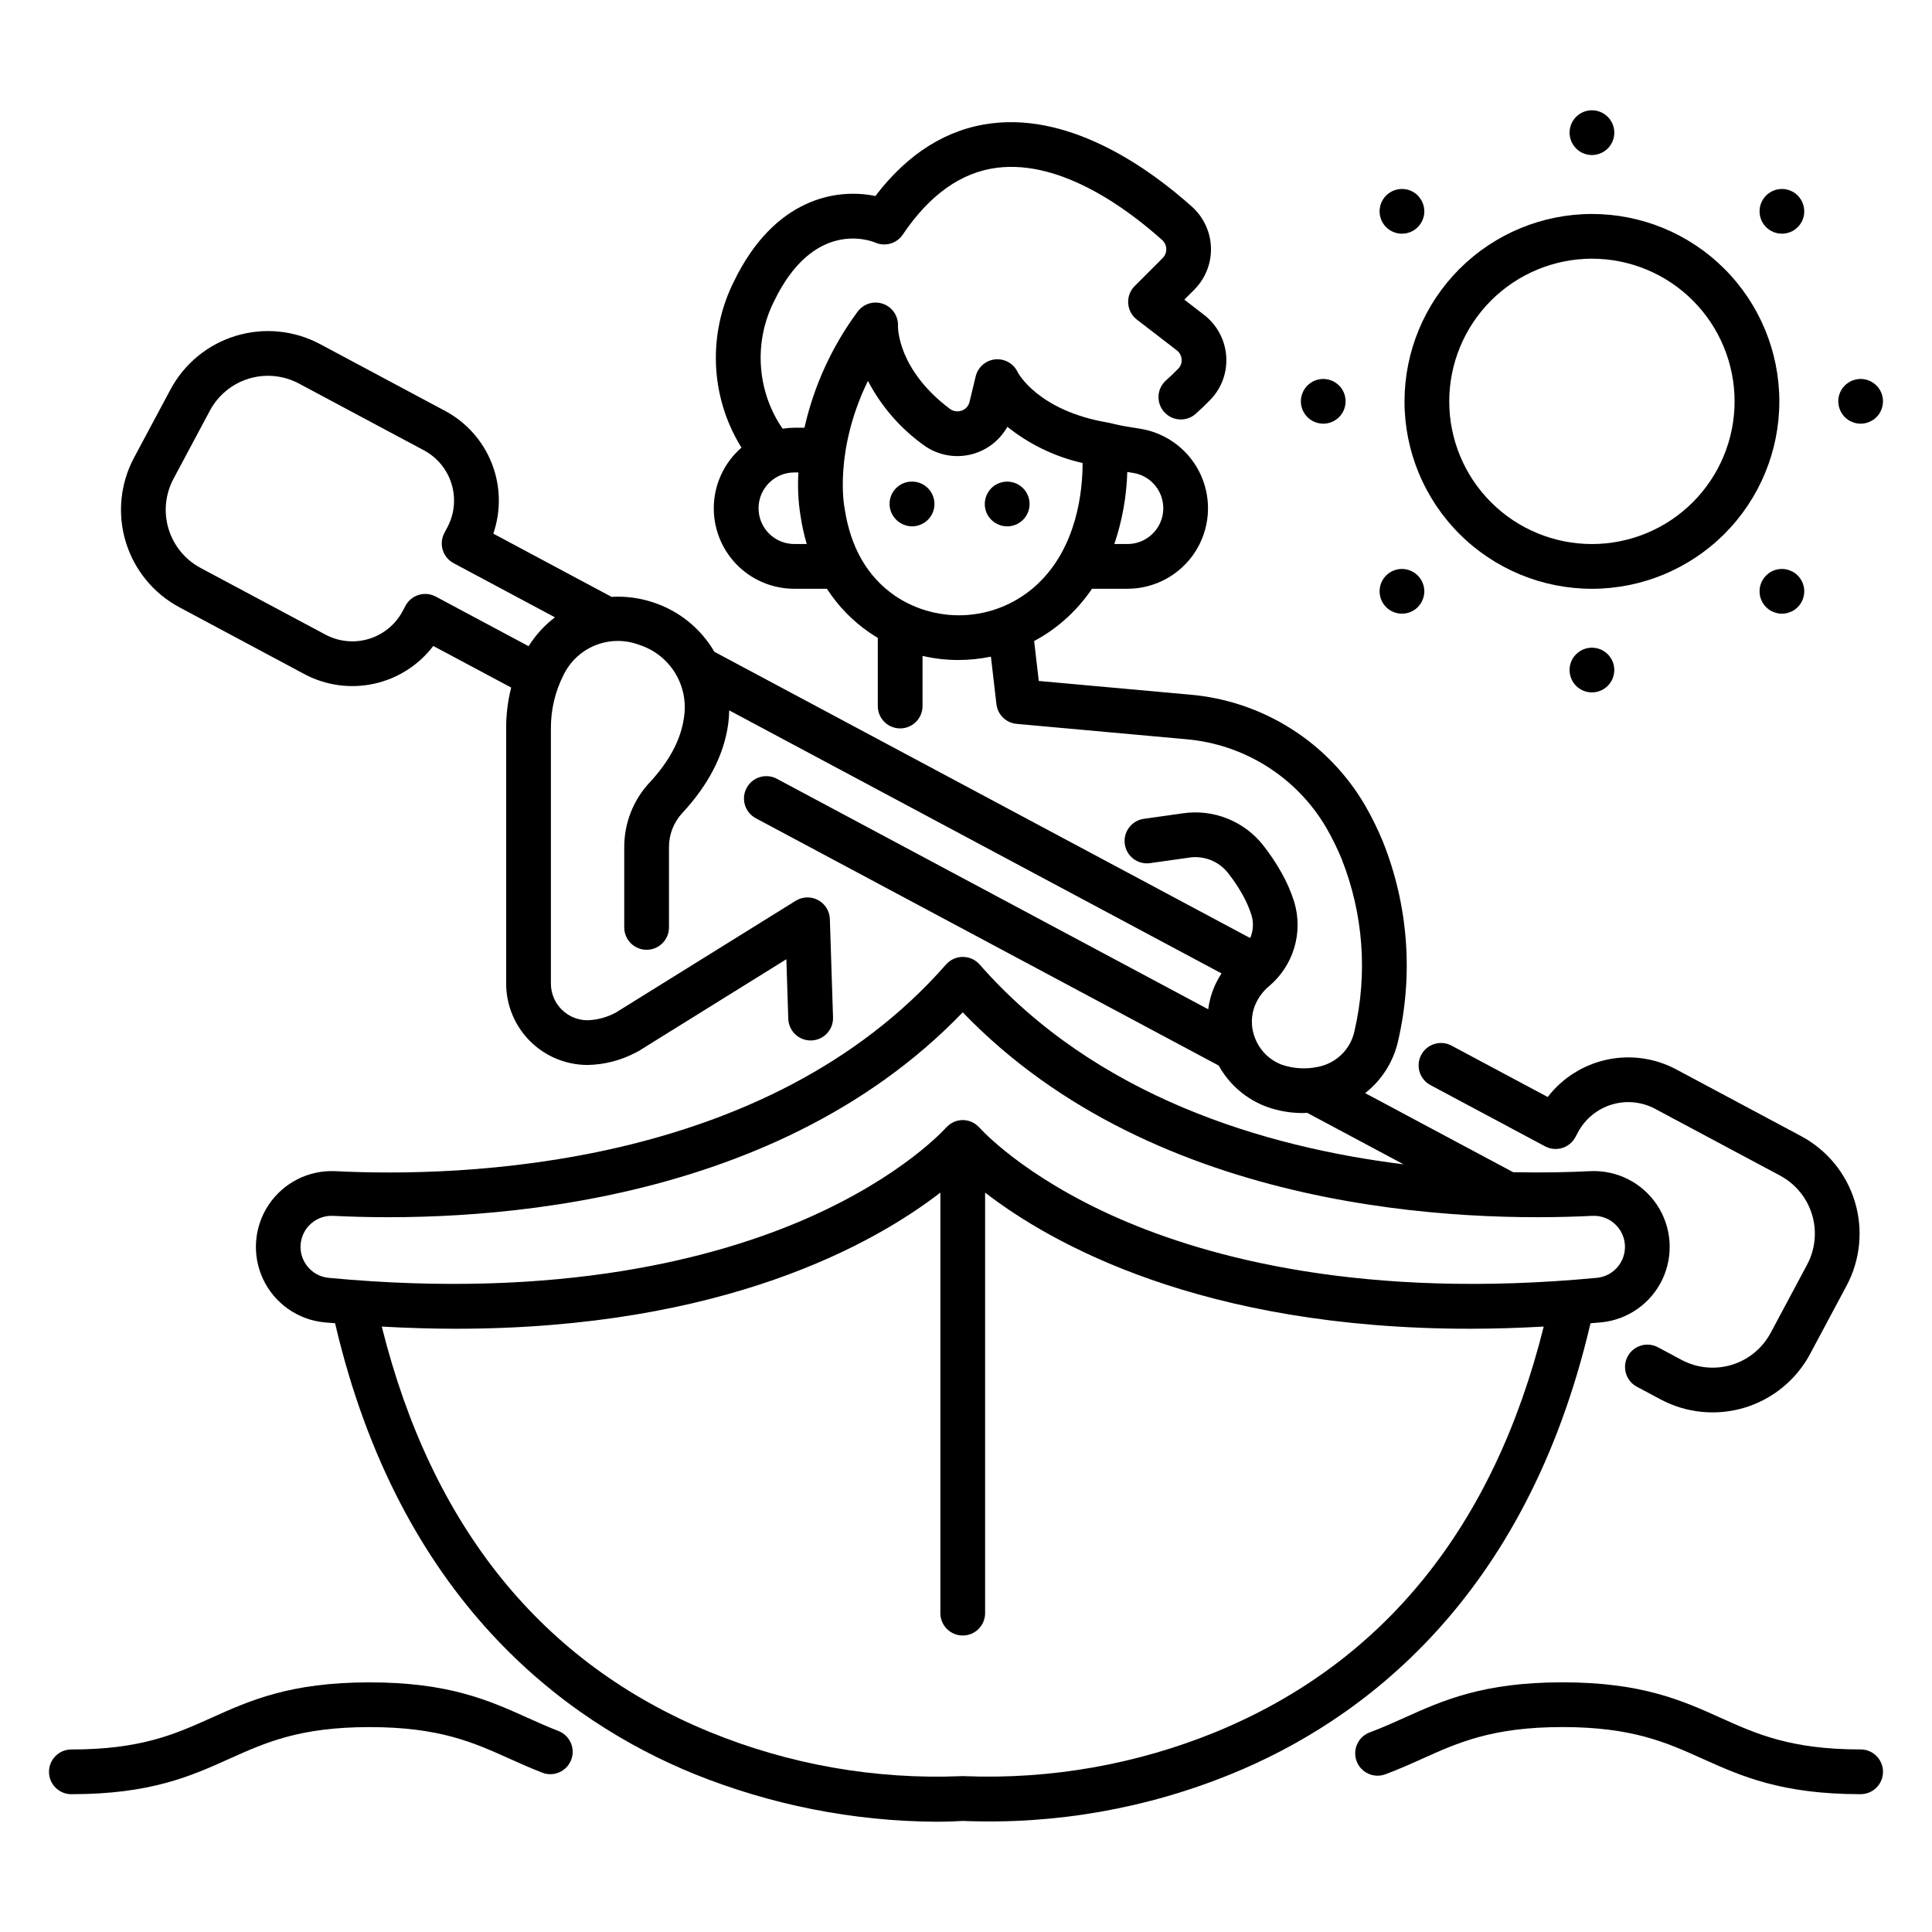
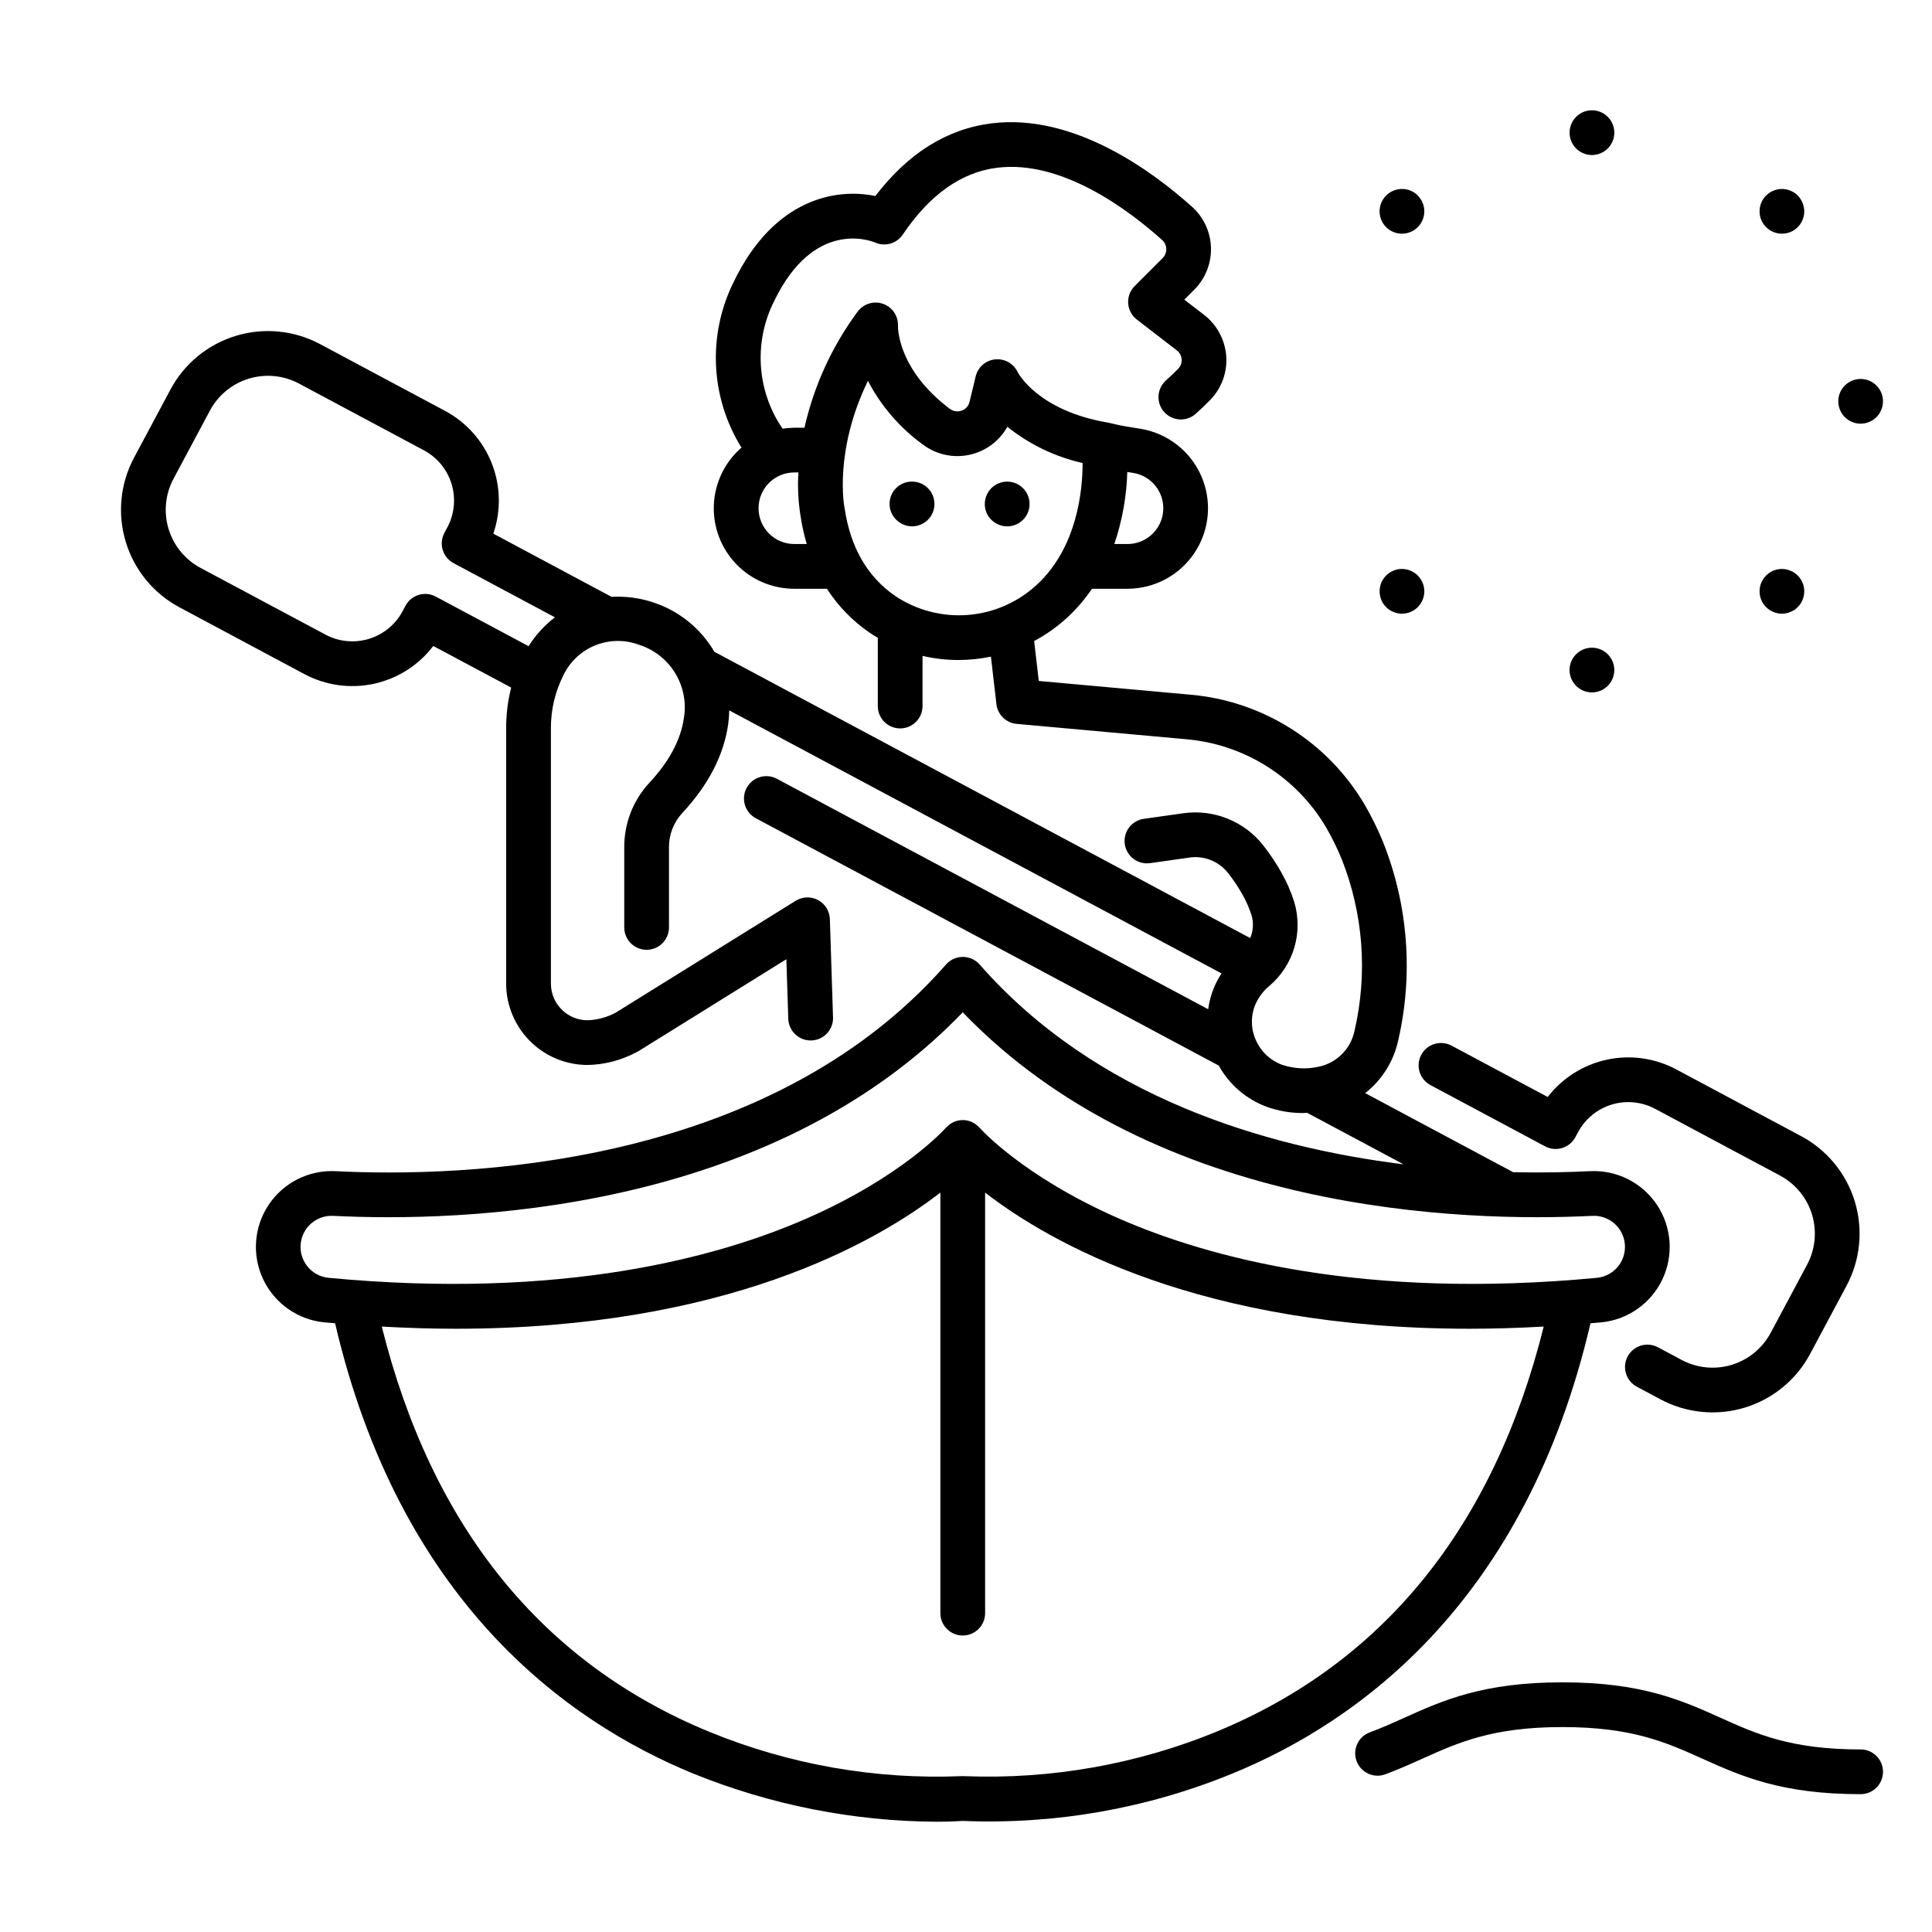
<svg xmlns="http://www.w3.org/2000/svg" fill="#000000" width="800px" height="800px" version="1.1" viewBox="144 144 512 512">
  <g>
    <path d="m459.36 328.09-40.074-3.629-1.227-10.578v-0.004c3.234-1.719 6.231-3.856 8.914-6.352 2.41-2.254 4.566-4.769 6.422-7.5h9.402c7.211 0 13.934-3.644 17.875-9.684 3.938-6.043 4.559-13.664 1.648-20.262-2.906-6.598-8.953-11.281-16.07-12.449l-1.535-0.246c-1.707-0.27-3.316-0.523-4.844-0.879l-1.906-0.445c-0.051-0.012-0.105-0.008-0.156-0.02-0.055-0.012-0.133-0.039-0.203-0.051-18.461-3.133-23.75-13.059-23.926-13.398-1.078-2.266-3.469-3.609-5.965-3.352-2.496 0.258-4.559 2.062-5.148 4.5l-1.629 6.762h-0.004c-0.242 1.078-1.027 1.953-2.074 2.312-1.074 0.391-2.273 0.203-3.18-0.492-13.73-10.363-13.723-21.352-13.707-21.965v-0.004c0.105-2.609-1.512-4.984-3.981-5.84-2.469-0.859-5.207 0.004-6.742 2.117-6.766 9.156-11.555 19.617-14.062 30.723h-2.68c-1.035 0.008-2.066 0.094-3.09 0.25-0.375-0.527-0.742-1.066-1.086-1.629-5.891-9.816-6.332-21.973-1.168-32.191 10.41-21.527 25.191-16.152 26.785-15.5 2.621 1.152 5.695 0.262 7.297-2.117 7.129-10.582 15.547-16.543 25.023-17.715 17.113-2.117 34.742 11.102 43.723 19.168h-0.004c0.672 0.602 1.066 1.453 1.086 2.352 0.027 0.91-0.324 1.789-0.969 2.43l-7.398 7.398v0.004c-1.207 1.203-1.836 2.871-1.727 4.574s0.949 3.273 2.301 4.316l10.566 8.137c0.758 0.578 1.23 1.453 1.297 2.406 0.074 0.906-0.246 1.801-0.879 2.453-1.027 1.062-2.125 2.113-3.262 3.113h0.004c-1.176 1.043-1.891 2.512-1.984 4.078-0.094 1.57 0.441 3.113 1.484 4.289 2.176 2.449 5.922 2.672 8.367 0.496 1.355-1.203 2.668-2.465 3.91-3.746 2.973-3.082 4.492-7.285 4.176-11.559-0.316-4.312-2.457-8.289-5.883-10.93l-5.223-4.023 2.629-2.629-0.004 0.004c2.945-2.941 4.551-6.961 4.441-11.117s-1.922-8.086-5.016-10.867c-10.484-9.414-31.32-24.809-53.102-22.113-11.832 1.465-22.18 7.938-30.82 19.262-10.293-2.152-26.82 0.578-37.5 22.672-6.941 13.867-6.277 30.328 1.758 43.59 0.086 0.137 0.184 0.266 0.27 0.402-4.406 3.816-7.055 9.277-7.328 15.102-0.273 5.828 1.852 11.508 5.879 15.727 4.031 4.215 9.613 6.594 15.445 6.586h8.641c2.953 4.586 6.797 8.539 11.297 11.625 0.711 0.492 1.445 0.941 2.18 1.379v18.078c0 3.273 2.656 5.926 5.93 5.926 3.273 0 5.926-2.652 5.926-5.926v-13.293c3.113 0.723 6.297 1.09 9.492 1.09 2.902-0.004 5.793-0.301 8.633-0.887l1.461 12.594c0.324 2.789 2.559 4.969 5.356 5.219l44.875 4.066c15.473 1.316 29.344 10.066 37.191 23.465 1.531 2.66 2.887 5.418 4.055 8.254 5.758 14.504 6.945 30.422 3.406 45.621-1.02 4.812-4.82 8.547-9.648 9.484-3.16 0.676-6.449 0.492-9.516-0.535-3.125-1.145-5.648-3.519-6.977-6.574-1.344-2.969-1.395-6.363-0.137-9.375 0.812-1.891 2.055-3.566 3.637-4.887 3.172-2.664 5.492-6.195 6.68-10.164s1.188-8.195-0.004-12.164c-0.855-2.703-1.992-5.312-3.394-7.781-1.418-2.523-3.031-4.934-4.82-7.211-5.039-6.406-13.105-9.648-21.176-8.512l-10.469 1.48h-0.004c-3.238 0.457-5.496 3.457-5.039 6.699 0.457 3.242 3.453 5.5 6.695 5.043l10.473-1.48v-0.004c3.879-0.547 7.754 1.008 10.184 4.082 1.414 1.793 2.688 3.695 3.809 5.684 0.996 1.746 1.805 3.586 2.418 5.5 0.598 2.004 0.477 4.152-0.344 6.074l-142-75.867c-3.637-6.234-9.445-10.906-16.312-13.125-3.523-1.156-7.234-1.645-10.938-1.434l-31.336-16.75c2.086-6.055 1.941-12.656-0.398-18.617-2.344-5.961-6.731-10.895-12.379-13.914l-33.129-17.699c-6.852-3.66-14.883-4.449-22.316-2.191-7.438 2.258-13.672 7.375-17.332 14.23l-9.656 18.066c-3.66 6.852-4.449 14.883-2.191 22.316 2.254 7.438 7.375 13.672 14.23 17.332l33.121 17.707c5.652 3.012 12.191 3.914 18.445 2.547 6.254-1.367 11.82-4.914 15.699-10.008l20.645 11.02c-0.93 3.66-1.379 7.426-1.332 11.203v67.242c0.004 5.719 2.277 11.203 6.32 15.246 4.047 4.047 9.527 6.32 15.25 6.328 4.461-0.078 8.844-1.207 12.789-3.297h0.012c0.066-0.031 0.129-0.059 0.195-0.09 0.066-0.031 0.098-0.062 0.148-0.094 0.133-0.066 0.266-0.129 0.395-0.207l39.148-24.336 0.508 15.793h0.004c0.105 3.273 2.848 5.84 6.121 5.734 3.273-0.105 5.84-2.844 5.734-6.117l-0.84-26.055c-0.07-2.117-1.262-4.035-3.129-5.035-1.867-1-4.125-0.926-5.926 0.191l-47.574 29.57h0.004c-2.328 1.285-4.93 2.004-7.586 2.094-5.363-0.004-9.711-4.352-9.715-9.715v-67.348-0.27c-0.031-4.918 1.113-9.77 3.34-14.156 1.73-3.582 4.731-6.387 8.422-7.875 3.688-1.484 7.797-1.543 11.527-0.164 4.008 1.254 7.422 3.914 9.621 7.488 2.195 3.578 3.023 7.828 2.328 11.969-0.816 5.734-3.883 11.488-9.113 17.102l-0.004-0.004c-4.324 4.664-6.715 10.797-6.684 17.156v21.211c0 3.273 2.652 5.93 5.926 5.93 3.273 0 5.926-2.656 5.926-5.93v-21.219c-0.023-3.359 1.227-6.606 3.508-9.074 6.914-7.418 11.012-15.328 12.176-23.512 0.168-1.23 0.262-2.469 0.281-3.715l130.47 69.711c-0.762 1.164-1.422 2.391-1.973 3.668-0.773 1.863-1.301 3.82-1.566 5.824l-114.3-61.07v-0.004c-1.387-0.738-3.012-0.898-4.516-0.441-1.504 0.453-2.766 1.492-3.504 2.875-1.543 2.891-0.453 6.481 2.434 8.023l122.68 65.543c2.809 5.082 7.363 8.98 12.82 10.965 3.059 1.086 6.277 1.633 9.523 1.617 0.363 0 0.742-0.039 1.098-0.055l25.547 13.648c-36.719-4.566-81.539-17.84-112.35-52.953v0.004c-1.125-1.281-2.746-2.019-4.453-2.019-1.707 0-3.332 0.738-4.457 2.019-47.715 54.383-129.06 56.41-161.82 54.762-7.055-0.34-13.77 3.047-17.688 8.922-3.922 5.879-4.465 13.383-1.438 19.762 3.031 6.383 9.188 10.707 16.219 11.387 0.957 0.09 1.879 0.148 2.824 0.234 17.137 73.398 60.926 105.43 94.965 119.36 20.43 8.277 42.242 12.602 64.285 12.742 3.602 0 6.066-0.148 7.113-0.215h-0.004c24.363 1.008 48.66-3.246 71.23-12.469 34.07-13.902 77.957-45.922 95.113-119.42 0.945-0.082 1.867-0.148 2.824-0.234h0.004c7.027-0.68 13.188-5.004 16.215-11.383 3.027-6.383 2.484-13.887-1.434-19.762-3.918-5.879-10.637-9.266-17.691-8.926-5.551 0.281-12.52 0.445-20.457 0.277-0.062-0.035-0.113-0.086-0.176-0.117l-39.004-20.84c4.441-3.477 7.531-8.391 8.742-13.902 4.062-17.562 2.66-35.949-4.023-52.695-1.367-3.32-2.949-6.547-4.742-9.66-9.777-16.738-27.078-27.684-46.395-29.344zm-15.02-58.758c4.875 0.801 8.316 5.207 7.914 10.133-0.406 4.922-4.519 8.711-9.457 8.707h-3.488c2.09-6.16 3.246-12.594 3.434-19.098l0.129 0.023zm-89.832 18.84c-5.238 0-9.484-4.246-9.484-9.484 0-5.238 4.246-9.484 9.484-9.484h1.082-0.004c-0.234 3.789-0.059 7.594 0.535 11.344 0.383 2.574 0.941 5.125 1.672 7.625zm26.672 13.719c-7.324-5.051-11.816-12.855-13.348-23.199-0.016-0.102-0.031-0.199-0.055-0.297-0.035-0.176-2.816-14.887 6.234-33.457l0.004 0.004c3.477 6.66 8.449 12.43 14.531 16.848 3.5 2.652 7.977 3.656 12.273 2.758 4.301-0.898 8-3.613 10.145-7.445 5.832 4.672 12.652 7.957 19.938 9.602 0 7.227-1.402 22.25-12.02 32.156-5.016 4.695-11.477 7.551-18.324 8.102-6.852 0.551-13.684-1.238-19.387-5.07zm-126.21-0.238c-1.504 0.457-2.766 1.492-3.508 2.879l-0.781 1.465c-1.887 3.523-5.098 6.156-8.926 7.316-3.824 1.16-7.957 0.758-11.484-1.121l-33.133-17.691c-4.078-2.188-7.121-5.898-8.465-10.324s-0.875-9.203 1.301-13.285l9.652-18.07c2.18-4.082 5.891-7.129 10.316-8.477 4.43-1.344 9.207-0.875 13.289 1.305l33.125 17.695c3.527 1.891 6.16 5.098 7.32 8.926 1.16 3.828 0.758 7.957-1.125 11.488l-0.781 1.465c-1.543 2.887-0.453 6.477 2.434 8.02l26.859 14.352c-2.766 2.109-5.129 4.703-6.977 7.652l-24.613-13.152v0.004c-1.387-0.742-3.008-0.902-4.512-0.445zm211.38 301.28c-21.133 8.648-43.875 12.664-66.691 11.773-0.348-0.031-0.691-0.031-1.039 0-22.707 0.914-45.344-3.059-66.383-11.648-44.547-18.227-73.801-54.383-87.062-107.5 6.769 0.375 13.316 0.574 19.594 0.574 71.273 0 111.15-22.719 128.44-36.082v111.45c0 3.273 2.656 5.93 5.93 5.93s5.926-2.656 5.926-5.93v-111.45c17.289 13.363 57.16 36.082 128.44 36.082 6.277 0 12.828-0.199 19.598-0.574-13.227 52.984-42.387 89.098-86.754 107.37zm99.664-136.72h-0.004c4.461-0.211 8.277 3.176 8.602 7.629s-2.961 8.355-7.406 8.797c-61.68 5.84-102.9-5.312-126.62-15.695-25.59-11.199-36.848-23.93-36.945-24.039-0.047-0.055-0.105-0.09-0.148-0.141-0.172-0.188-0.355-0.359-0.551-0.52-0.113-0.094-0.223-0.195-0.344-0.281-0.246-0.172-0.504-0.328-0.773-0.461-0.086-0.043-0.164-0.098-0.25-0.137-1.543-0.711-3.32-0.711-4.863 0-0.066 0.031-0.125 0.07-0.191 0.105-0.293 0.141-0.574 0.309-0.84 0.496-0.105 0.074-0.199 0.164-0.297 0.246v0.004c-0.207 0.164-0.398 0.348-0.582 0.539-0.043 0.047-0.098 0.082-0.141 0.129-0.109 0.129-11.367 12.859-36.957 24.059-23.73 10.383-64.949 21.535-126.63 15.695-4.445-0.441-7.731-4.344-7.406-8.797 0.324-4.457 4.141-7.84 8.602-7.629 33.504 1.688 115.36-0.395 166.87-53.938 51.516 53.543 133.37 55.617 166.87 53.938z" />
-     <path d="m516.21 250.36c-0.004 13.176 5.227 25.809 14.543 35.125 9.312 9.316 21.945 14.551 35.117 14.551s25.809-5.231 35.121-14.543c9.316-9.316 14.551-21.949 14.551-35.121 0-13.172-5.231-25.809-14.547-35.121-9.312-9.316-21.945-14.547-35.121-14.547-13.164 0.012-25.789 5.25-35.098 14.559-9.312 9.309-14.551 21.934-14.566 35.098zm49.664-37.805c10.031 0 19.648 3.984 26.738 11.078 7.09 7.09 11.074 16.707 11.074 26.734 0 10.027-3.984 19.645-11.078 26.734-7.09 7.094-16.707 11.074-26.734 11.074s-19.645-3.981-26.734-11.074c-7.094-7.09-11.074-16.707-11.074-26.734 0.008-10.027 3.996-19.637 11.086-26.727 7.09-7.086 16.699-11.074 26.723-11.086z" />
    <path d="m588.2 427.39c-5.629-3-12.133-3.906-18.363-2.566-6.231 1.344-11.785 4.848-15.68 9.891l-25.488-13.613c-1.387-0.742-3.012-0.898-4.516-0.445-1.504 0.457-2.766 1.492-3.504 2.879-1.543 2.887-0.453 6.481 2.434 8.023l30.387 16.234c2.887 1.539 6.477 0.449 8.02-2.438l0.707-1.316c1.887-3.523 5.098-6.156 8.922-7.316 3.828-1.164 7.957-0.758 11.488 1.121l33.125 17.695v0.004c4.082 2.18 7.129 5.891 8.473 10.32 1.344 4.426 0.875 9.207-1.305 13.289l-9.652 18.066h-0.004c-2.18 4.082-5.891 7.133-10.32 8.477-4.426 1.344-9.207 0.871-13.289-1.309l-6.266-3.348c-1.387-0.738-3.008-0.898-4.512-0.441-1.508 0.453-2.766 1.492-3.508 2.875-1.543 2.891-0.453 6.481 2.434 8.023l6.266 3.348c6.856 3.66 14.883 4.449 22.32 2.191 7.434-2.258 13.668-7.375 17.332-14.23l9.652-18.066c3.664-6.856 4.453-14.883 2.195-22.316-2.258-7.438-7.375-13.672-14.23-17.336z" />
    <path d="m637.09 607.62c-18.488 0-27.52-4.066-37.086-8.371-10.285-4.629-20.922-9.414-41.949-9.414-21.031 0-31.664 4.785-41.949 9.414-3.051 1.375-5.926 2.668-9.098 3.844h-0.004c-3.066 1.141-4.629 4.555-3.492 7.621 1.141 3.07 4.555 4.633 7.621 3.492 3.535-1.312 6.738-2.754 9.832-4.148 9.566-4.297 18.598-8.367 37.086-8.367s27.52 4.066 37.086 8.371c10.285 4.625 20.918 9.414 41.949 9.414l0.004-0.004c3.273 0 5.926-2.652 5.926-5.926 0-3.273-2.652-5.93-5.926-5.93z" />
-     <path d="m162.91 619.48c21.027 0 31.66-4.785 41.945-9.414 9.562-4.297 18.594-8.367 37.082-8.367 18.484 0 27.516 4.066 37.082 8.367 2.754 1.242 5.602 2.519 8.688 3.715h-0.004c3.055 1.18 6.484-0.34 7.664-3.394 1.18-3.055-0.336-6.484-3.391-7.664-2.789-1.074-5.367-2.238-8.098-3.465-10.281-4.629-20.914-9.414-41.945-9.414-21.027 0-31.664 4.785-41.945 9.414-9.562 4.297-18.594 8.371-37.078 8.371v-0.004c-3.273 0-5.926 2.652-5.926 5.926 0 3.273 2.652 5.93 5.926 5.93z" />
    <path d="m561.69 183.35c1.695 1.695 4.246 2.199 6.457 1.281 2.215-0.918 3.66-3.078 3.66-5.473 0-2.398-1.445-4.559-3.66-5.477-2.211-0.918-4.762-0.414-6.457 1.281-2.312 2.316-2.312 6.07 0 8.387z" />
    <path d="m570.8 318.27c-0.988-1.473-2.582-2.426-4.348-2.598-1.762-0.172-3.512 0.453-4.766 1.707-0.273 0.273-0.523 0.57-0.742 0.891-0.211 0.324-0.395 0.664-0.547 1.02-0.141 0.363-0.254 0.734-0.34 1.113-0.07 0.383-0.105 0.77-0.105 1.156 0 2.398 1.441 4.562 3.66 5.481 2.215 0.918 4.766 0.41 6.461-1.285 1.109-1.117 1.73-2.625 1.734-4.195-0.004-0.387-0.043-0.777-0.117-1.156-0.082-0.379-0.195-0.754-0.344-1.113-0.148-0.355-0.332-0.699-0.547-1.02z" />
    <path d="m631.62 252.62c0.148 0.355 0.328 0.699 0.535 1.023 0.223 0.32 0.469 0.621 0.738 0.902 0.281 0.273 0.586 0.52 0.906 0.742 0.324 0.207 0.664 0.387 1.02 0.531 0.355 0.16 0.73 0.273 1.113 0.344 0.762 0.156 1.551 0.156 2.312 0 0.383-0.07 0.754-0.184 1.109-0.344 0.355-0.145 0.699-0.324 1.023-0.531 0.32-0.223 0.625-0.469 0.902-0.742 0.273-0.281 0.52-0.582 0.742-0.902 0.207-0.324 0.387-0.668 0.535-1.023 0.148-0.355 0.262-0.73 0.34-1.109 0.395-1.941-0.211-3.953-1.617-5.352-0.277-0.27-0.578-0.512-0.902-0.727-0.648-0.434-1.371-0.734-2.133-0.887-0.762-0.164-1.551-0.164-2.312 0-0.762 0.152-1.488 0.453-2.133 0.887-0.324 0.215-0.629 0.457-0.906 0.727-1.402 1.398-2.008 3.41-1.613 5.352 0.074 0.379 0.188 0.754 0.34 1.109z" />
-     <path d="m494.67 256.28c1.57 0 3.078-0.621 4.191-1.734s1.734-2.621 1.734-4.191c0.004-0.391-0.035-0.777-0.117-1.156-0.07-0.383-0.18-0.754-0.328-1.113-0.152-0.355-0.336-0.695-0.547-1.02-0.219-0.324-0.465-0.629-0.742-0.906-2.312-2.309-6.059-2.309-8.371 0-0.281 0.273-0.527 0.578-0.742 0.906-0.219 0.32-0.402 0.66-0.547 1.02-0.152 0.359-0.266 0.73-0.34 1.113-0.078 0.379-0.117 0.766-0.121 1.156 0.012 3.269 2.66 5.914 5.93 5.926z" />
    <path d="m610.41 201.16c0.082 0.379 0.195 0.75 0.34 1.109 0.148 0.359 0.332 0.699 0.547 1.023 0.215 0.324 0.465 0.629 0.742 0.902 1.105 1.109 2.609 1.734 4.18 1.734 0.391 0.004 0.785-0.035 1.168-0.117 0.379-0.074 0.746-0.184 1.098-0.328 0.363-0.148 0.711-0.332 1.039-0.547 0.316-0.219 0.617-0.465 0.887-0.742 0.285-0.27 0.531-0.574 0.742-0.902 0.219-0.32 0.402-0.664 0.547-1.023s0.258-0.73 0.344-1.109c0.363-1.941-0.246-3.941-1.633-5.352-0.273-0.27-0.57-0.512-0.887-0.727-0.324-0.219-0.676-0.402-1.039-0.547-0.352-0.148-0.719-0.262-1.098-0.34-0.766-0.148-1.555-0.148-2.324 0-0.375 0.078-0.742 0.191-1.098 0.34-0.359 0.141-0.703 0.324-1.023 0.547-0.324 0.211-0.629 0.453-0.902 0.727-0.273 0.277-0.523 0.582-0.742 0.906-0.211 0.324-0.395 0.664-0.547 1.02-0.145 0.363-0.258 0.734-0.34 1.113-0.07 0.379-0.105 0.766-0.105 1.156-0.004 0.387 0.031 0.773 0.105 1.156z" />
    <path d="m510.05 302.97c0.152 0.355 0.336 0.699 0.547 1.023 0.219 0.324 0.469 0.625 0.742 0.902 2.32 2.312 6.07 2.312 8.387 0 0.27-0.277 0.516-0.578 0.727-0.902 0.434-0.648 0.734-1.371 0.891-2.133 0.156-0.766 0.156-1.551 0-2.312-0.078-0.383-0.191-0.754-0.344-1.113-0.145-0.359-0.328-0.699-0.547-1.02-0.984-1.477-2.578-2.438-4.344-2.609-1.766-0.176-3.516 0.449-4.769 1.703-0.273 0.277-0.523 0.582-0.742 0.906-0.211 0.324-0.395 0.664-0.547 1.02-0.145 0.359-0.254 0.73-0.324 1.113-0.16 0.762-0.16 1.547 0 2.312 0.07 0.379 0.18 0.754 0.324 1.109z" />
    <path d="m621.7 298.44c-0.145-0.359-0.328-0.699-0.547-1.02-0.215-0.328-0.461-0.633-0.742-0.906-0.273-0.27-0.57-0.516-0.887-0.738-0.328-0.211-0.676-0.391-1.039-0.535-2.207-0.934-4.758-0.426-6.445 1.273-0.273 0.277-0.523 0.582-0.742 0.906-0.211 0.324-0.395 0.664-0.547 1.02-0.145 0.359-0.258 0.73-0.34 1.113-0.141 0.762-0.141 1.547 0 2.312 0.082 0.379 0.195 0.75 0.34 1.109 0.152 0.355 0.336 0.699 0.547 1.023 0.219 0.324 0.469 0.625 0.742 0.902 0.277 0.273 0.582 0.523 0.902 0.742 0.324 0.211 0.664 0.391 1.023 0.531 0.355 0.148 0.723 0.266 1.098 0.344 0.766 0.156 1.559 0.156 2.324 0 0.379-0.078 0.746-0.195 1.098-0.344 0.363-0.145 0.711-0.32 1.039-0.531 0.316-0.223 0.613-0.473 0.887-0.742 1.109-1.113 1.734-2.621 1.734-4.195 0.004-0.387-0.031-0.773-0.102-1.152-0.082-0.383-0.199-0.754-0.344-1.113z" />
    <path d="m510.05 202.27c0.152 0.359 0.336 0.699 0.547 1.023 0.215 0.324 0.465 0.629 0.742 0.902 2.32 2.312 6.07 2.312 8.387 0 0.273-0.273 0.52-0.578 0.727-0.902 0.219-0.32 0.406-0.664 0.547-1.023 0.152-0.355 0.266-0.73 0.344-1.109 0.074-0.383 0.117-0.77 0.117-1.156-0.004-0.391-0.043-0.777-0.117-1.156-0.078-0.383-0.191-0.754-0.344-1.113-0.145-0.355-0.328-0.699-0.547-1.02-1.078-1.664-2.938-2.66-4.918-2.641-1.57 0.008-3.078 0.629-4.195 1.734-0.273 0.277-0.523 0.582-0.742 0.906-0.211 0.324-0.395 0.664-0.547 1.02-0.145 0.359-0.254 0.73-0.324 1.113-0.086 0.379-0.125 0.766-0.121 1.156-0.004 0.387 0.035 0.777 0.121 1.156 0.07 0.379 0.18 0.754 0.324 1.109z" />
    <path d="m385.71 271.63c-2.625-0.027-4.949 1.68-5.711 4.191-0.762 2.508 0.227 5.219 2.422 6.656 0.32 0.215 0.664 0.398 1.02 0.547 0.359 0.148 0.734 0.266 1.113 0.344 0.379 0.074 0.766 0.113 1.156 0.117 0.387-0.004 0.773-0.043 1.156-0.117 0.379-0.078 0.754-0.191 1.109-0.344 0.359-0.145 0.703-0.328 1.023-0.547 0.328-0.211 0.629-0.453 0.902-0.727 1.699-1.695 2.203-4.246 1.285-6.461-0.918-2.215-3.078-3.66-5.477-3.66z" />
    <path d="m409.75 271.75c-0.383 0.078-0.754 0.191-1.113 0.34-0.359 0.145-0.699 0.324-1.023 0.535-0.32 0.223-0.621 0.473-0.902 0.742-0.273 0.273-0.516 0.578-0.727 0.902-0.434 0.648-0.734 1.371-0.887 2.133-0.078 0.383-0.117 0.77-0.121 1.16-0.02 1.98 0.977 3.836 2.637 4.918 0.324 0.215 0.664 0.398 1.023 0.547 0.359 0.148 0.73 0.266 1.113 0.344 0.379 0.074 0.766 0.113 1.156 0.117 1.676 0.004 3.273-0.699 4.402-1.941 1.125-1.238 1.676-2.898 1.512-4.566-0.164-1.668-1.027-3.188-2.375-4.184-1.348-0.996-3.055-1.379-4.695-1.047z" />
  </g>
</svg>